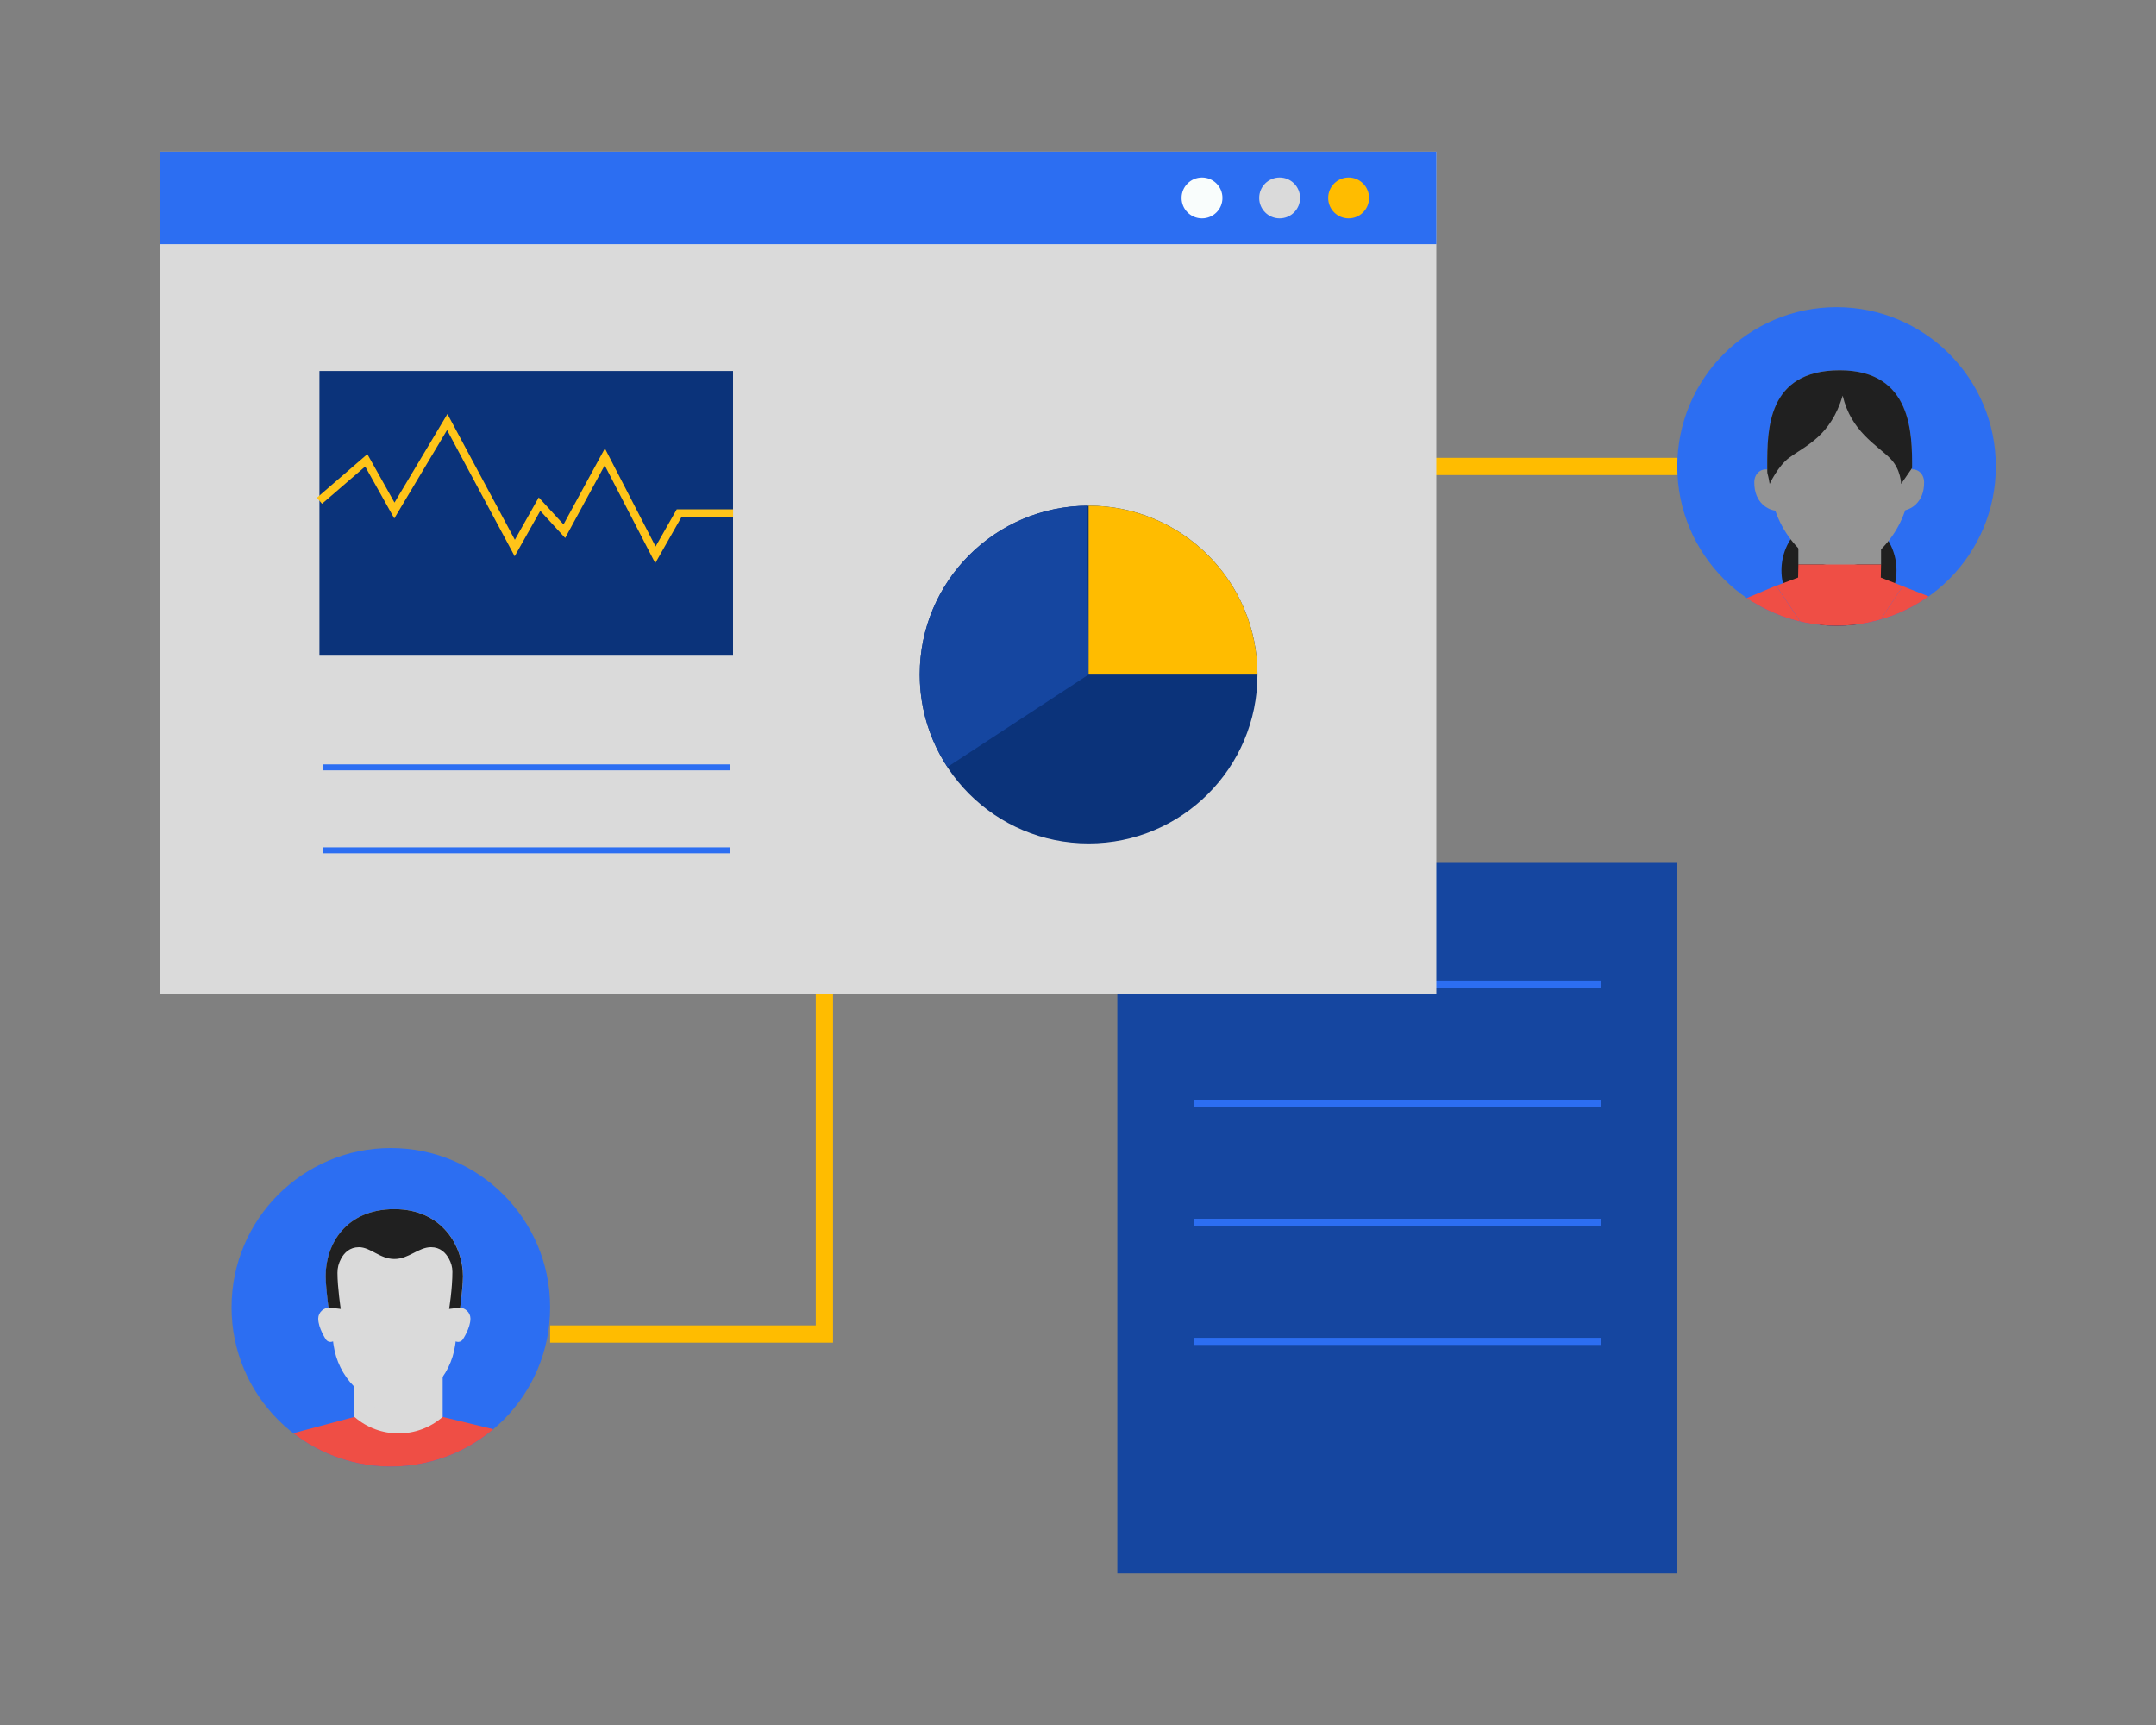
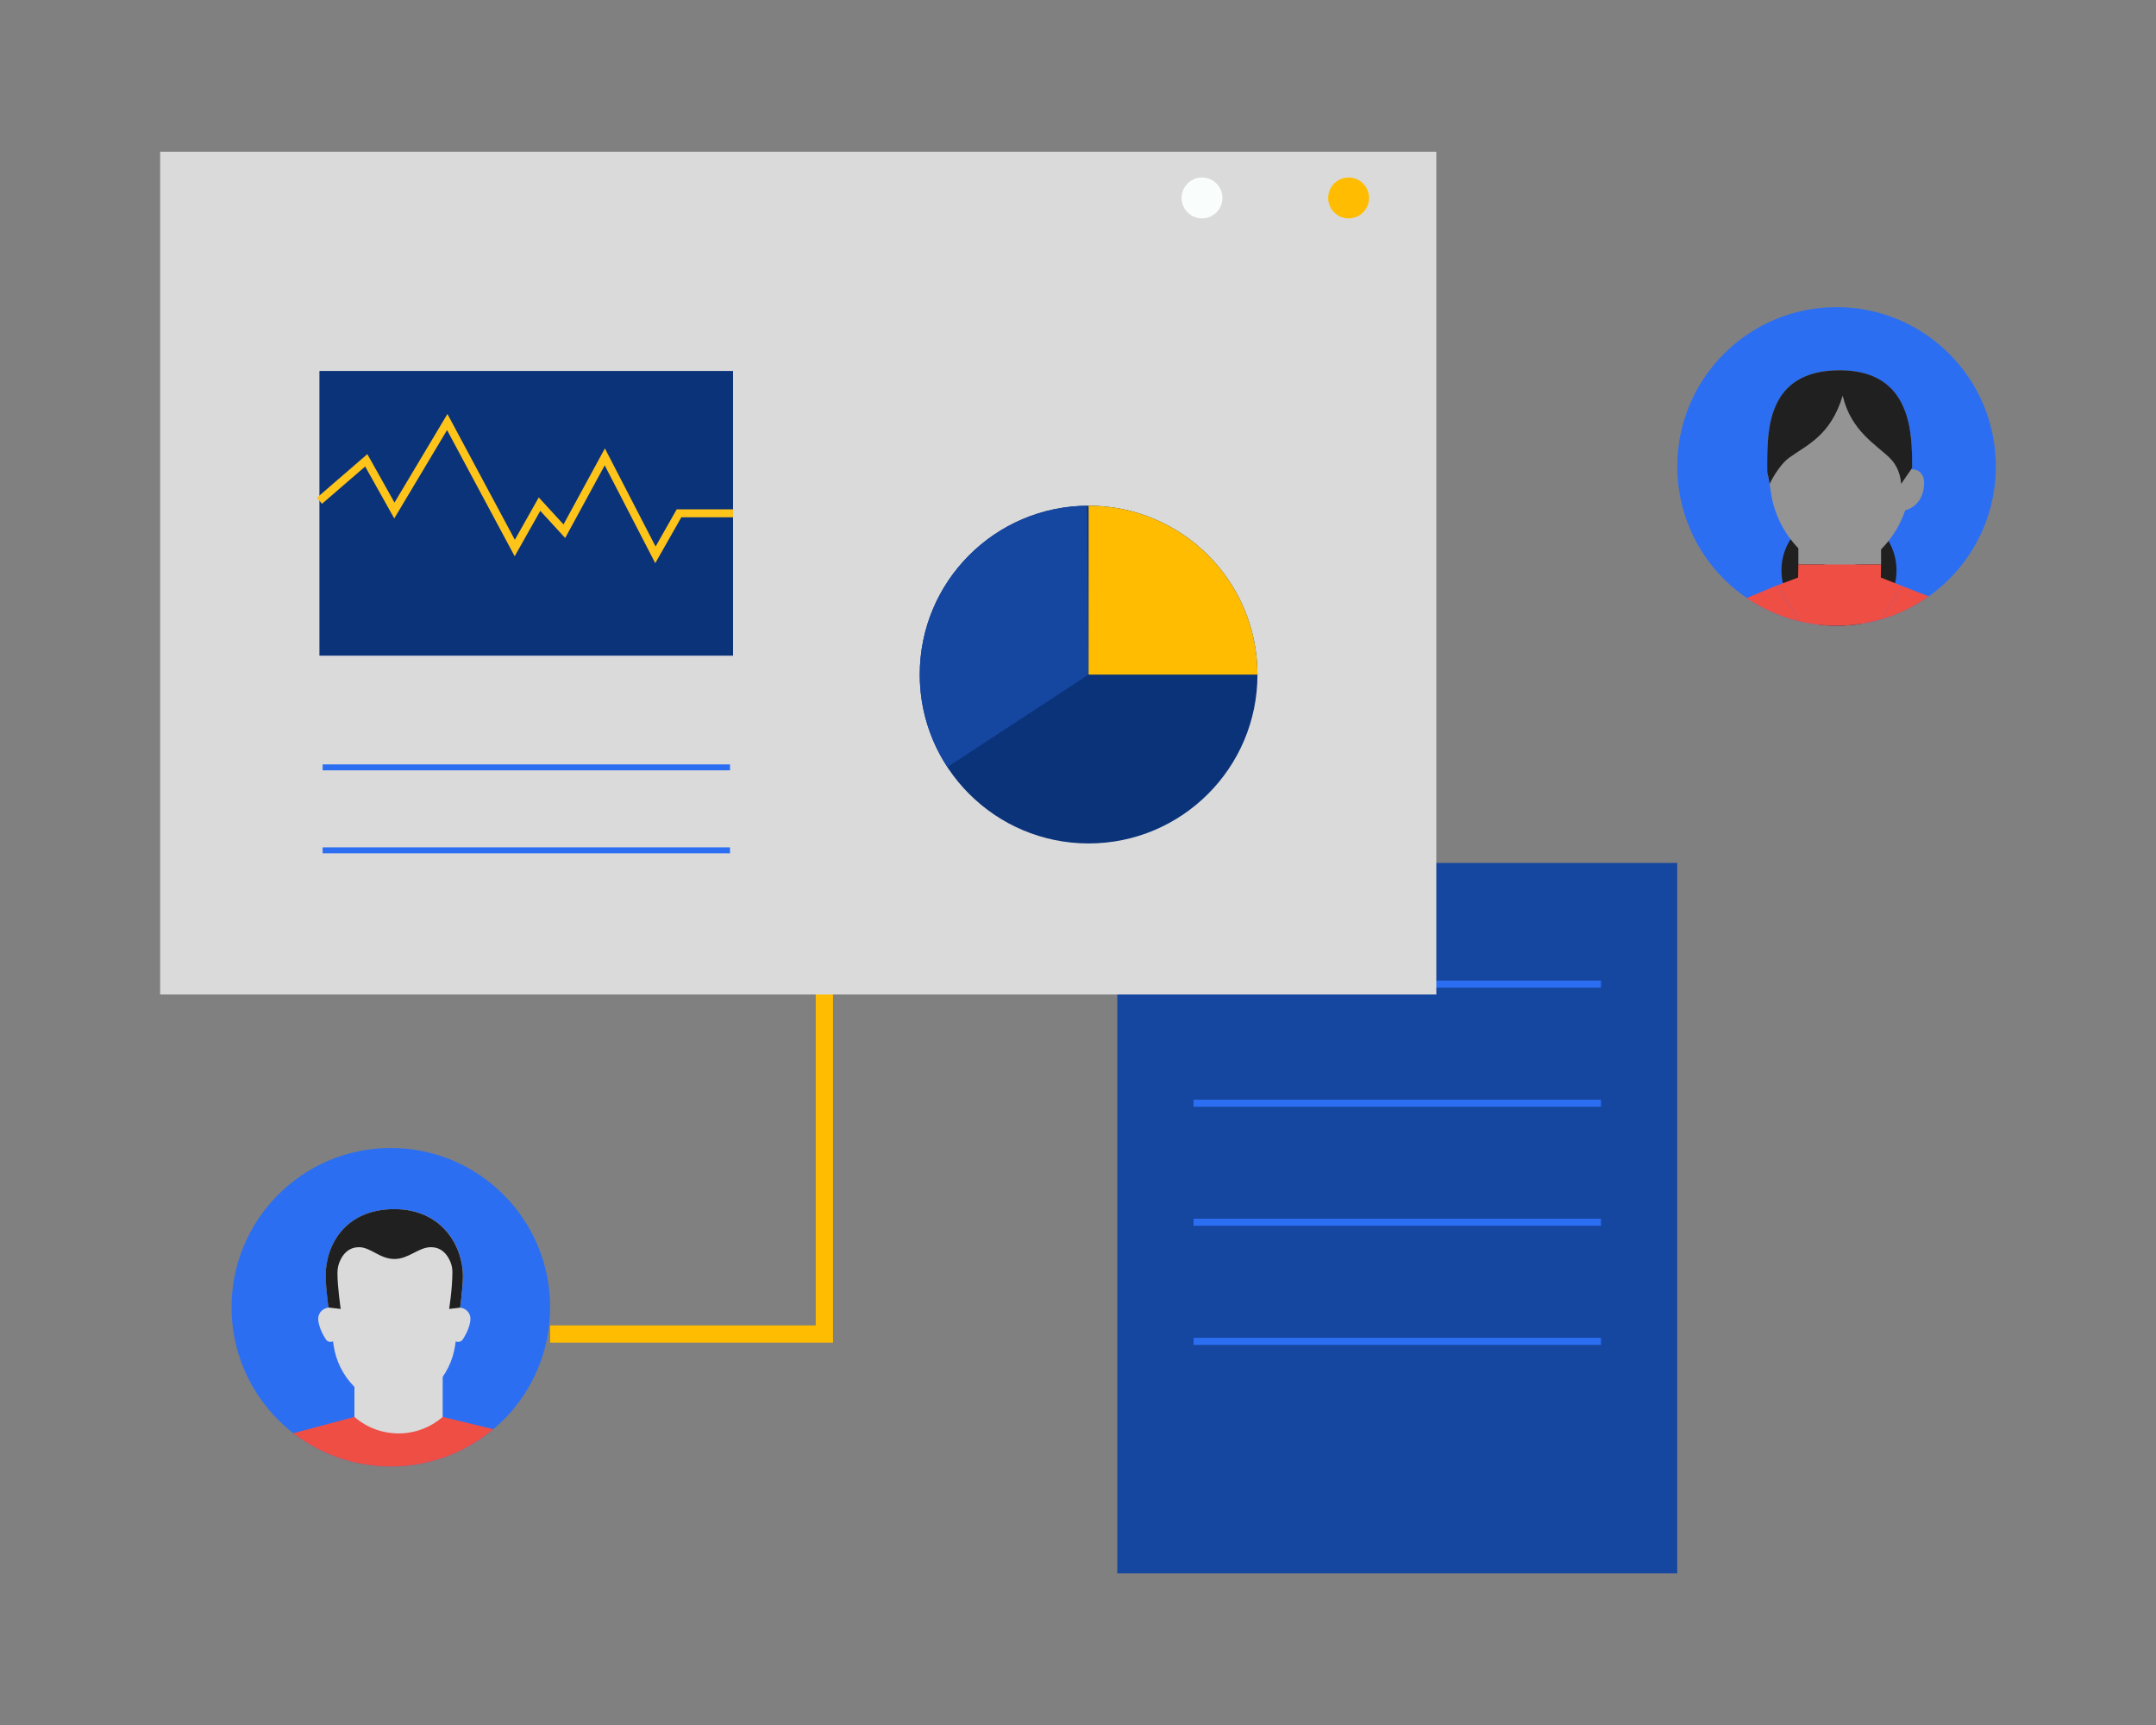
<svg xmlns="http://www.w3.org/2000/svg" id="Layer_1" data-name="Layer 1" viewBox="0 0 250 200">
  <rect x="0" y="0" width="250" height="200" fill="#808080" stroke="none" />
  <defs>
    <style>
      .cls-1, .cls-2, .cls-3, .cls-4, .cls-5, .cls-6 {
        fill: none;
      }

      .cls-2 {
        clip-path: url(#clippath-1);
      }

      .cls-7 {
        fill: #f9fdfc;
      }

      .cls-8 {
        fill: #ef4e45;
      }

      .cls-9 {
        fill: #ffbc00;
      }

      .cls-10 {
        fill: #dadada;
      }

      .cls-11, .cls-12 {
        fill: #202020;
      }

      .cls-13 {
        fill: #1546a0;
      }

      .cls-14 {
        fill: #0b337a;
      }

      .cls-15 {
        fill: #949494;
      }

      .cls-16 {
        fill: #2c6ef2;
      }

      .cls-3 {
        stroke: #ffc419;
        stroke-width: .92px;
      }

      .cls-3, .cls-4, .cls-12, .cls-5 {
        stroke-miterlimit: 10;
      }

      .cls-4 {
        stroke: #ffbc00;
        stroke-width: 2px;
      }

      .cls-12 {
        stroke-width: .82px;
      }

      .cls-12, .cls-5 {
        stroke: #2c6ef2;
      }

      .cls-5 {
        stroke-width: .69px;
      }

      .cls-6 {
        clip-path: url(#clippath);
      }
    </style>
    <clipPath id="clippath">
      <circle class="cls-1" cx="212.96" cy="54.08" r="18.47" />
    </clipPath>
    <clipPath id="clippath-1">
      <circle class="cls-1" cx="45.32" cy="151.57" r="18.47" />
    </clipPath>
  </defs>
  <polyline class="cls-4" points="63.79 154.67 95.59 154.67 95.59 109.93" />
-   <line class="cls-4" x1="204.26" y1="54.08" x2="159.61" y2="54.08" />
  <g>
    <rect class="cls-13" x="129.56" y="100.05" width="64.92" height="82.37" />
    <g>
      <line class="cls-12" x1="138.4" y1="114.1" x2="185.64" y2="114.1" />
      <line class="cls-12" x1="138.4" y1="127.91" x2="185.64" y2="127.91" />
      <line class="cls-12" x1="138.4" y1="141.71" x2="185.64" y2="141.71" />
      <line class="cls-12" x1="138.4" y1="155.52" x2="185.64" y2="155.52" />
    </g>
  </g>
  <g class="cls-6">
    <circle class="cls-16" cx="212.96" cy="54.08" r="18.47" />
    <g>
      <circle class="cls-11" cx="213.24" cy="66.13" r="6.67" />
      <path class="cls-15" d="m233.44,111.18l-1.46,6.6c-.04.19-.07.38-.09.57l-.39,3.43c-.1.9-.41,1.77-.89,2.55l-3.24,5.19c-.41.82-1.66.34-1.41-.55l2.17-7.05-.66-.9-1.84,3.06c-.38.65-1.38.3-1.27-.45l1.2-4.21c.04-.21.13-.4.25-.58.28-.42.88-1.31,1.61-2.45.47-.74.76-1.57.84-2.44.27-2.83,5.17-2.78,5.17-2.78Z" />
      <g>
        <path class="cls-15" d="m213.33,42.93c-8.41,0-8.41,6.94-8.41,11.13,0,1.48,0,0,.42,2.98.35,2.48,1.48,4.78,3.23,6.57l.09.1c2.59,2.65,6.84,2.66,9.42.02l.11-.11c1.75-1.79,2.88-4.09,3.23-6.57.42-2.98.29-1.31.29-2.78,0-3.84.06-11.33-8.39-11.33Z" />
        <polyline class="cls-15" points="208.53 61.08 208.53 62.2 208.53 65.45 218.12 65.45 218.12 62.2 218.12 61.08" />
      </g>
-       <path class="cls-15" d="m205.84,54.89c-.18-.16-.35-.3-.59-.38-.98-.34-1.82.35-1.83,1.39-.03,2.42,1.66,3.31,2.67,3.32h.04s-.29-4.33-.29-4.33Z" />
      <path class="cls-15" d="m220.69,54.89c.18-.16.35-.3.59-.38.98-.34,1.82.35,1.83,1.39.03,2.42-1.66,3.31-2.67,3.32" />
      <path class="cls-11" d="m213.67,45.87c.97,4.15,3.95,5.71,5.51,7.28,1.27,1.29,1.26,2.96,1.26,2.96l1.28-1.85c0-3.84.06-11.33-8.39-11.33s-8.41,6.94-8.41,11.13c0,1.29,0,.32.28,2.05h0s.96-2.09,2.29-3.06c1.99-1.45,4.77-2.5,6.18-7.18Z" />
      <path class="cls-8" d="m228.27,110.76l-3.66-18.95c-.1-.65-.02-1.31.25-1.9.55-1.21,1.44-3.51,1.44-5.65,0-2.39-2.28-14.96-2.28-14.96l-3.38-1.33s-7.32,10.96-7.32,10.96c.02,0-7.36-11.03-7.36-11.03l-3.91,1.65s-1.71,12.31-1.71,14.7c0,2.14.89,4.44,1.44,5.65.27.6.35,1.26.25,1.9l-3.66,18.95h29.89Z" />
      <polygon class="cls-8" points="208.53 65.45 218.12 65.45 218.09 66.96 220.64 67.97 213.33 78.93 205.97 67.91 208.5 66.96 208.53 65.45" />
      <path class="cls-8" d="m223.76,69.19s5.23,1.31,6.27,4.33c1.04,3.02,6.5,20.78,6.2,23.3s-3.51,20.76-3.51,20.76l-5.14-3.02s1.85-13.82,1.3-16.98-2.87-12.74-2.87-12.74l-2.25-15.65Z" />
      <path class="cls-15" d="m193.72,111.18l1.46,6.6c.04.19.07.38.09.57l.39,3.43c.1.9.41,1.77.89,2.55l3.24,5.19c.41.82,1.66.34,1.41-.55l-2.17-7.05.66-.9,1.84,3.06c.38.65,1.38.3,1.27-.45l-1.2-4.21c-.04-.21-.13-.4-.25-.58-.28-.42-.88-1.31-1.61-2.45-.47-.74-.76-1.57-.84-2.44-.27-2.83-5.17-2.78-5.17-2.78Z" />
      <path class="cls-8" d="m203.39,69.19s-5.23,1.31-6.27,4.33c-1.04,3.02-6.5,20.78-6.2,23.3s3.51,20.76,3.51,20.76l5.14-3.02s-1.85-13.82-1.3-16.98c.54-3.16,2.87-12.74,2.87-12.74l2.25-15.65Z" />
    </g>
  </g>
  <g class="cls-2">
    <circle class="cls-16" cx="45.32" cy="151.57" r="18.47" />
    <g>
      <polygon class="cls-8" points="41.1 164.28 32.79 166.49 46.22 176.32 60.43 166.49 51.33 164.28 41.1 164.28" />
      <path class="cls-10" d="m41.1,155.58h10.23v8.7h0c-2.93,2.55-7.3,2.55-10.23,0h0v-8.7Z" />
      <g>
        <path class="cls-10" d="m45.73,140.19c-5.6,0-7.96,4.05-7.96,7.77,0,1.42.52,5.3.91,8,.26,1.8,1.08,3.47,2.35,4.77l1.87,1.91c1.55,1.59,4.11,1.59,5.66,0l1.87-1.91c1.27-1.3,2.09-2.97,2.35-4.77.39-2.7.91-6.58.91-8,0-3.41-2.36-7.77-7.96-7.77Z" />
        <path class="cls-10" d="m38.68,151.6h-.44c-.71,0-1.33.55-1.34,1.26,0,.01,0,.02,0,.03,0,1.08.87,2.38.87,2.38,0,0,.37.7,1.29,0l-.38-3.67Z" />
-         <path class="cls-10" d="m52.77,151.6h.44c.71,0,1.33.55,1.34,1.26,0,.01,0,.02,0,.03,0,1.08-.87,2.38-.87,2.38,0,0-.37.7-1.29,0l.38-3.67Z" />
+         <path class="cls-10" d="m52.77,151.6h.44c.71,0,1.33.55,1.34,1.26,0,.01,0,.02,0,.03,0,1.08-.87,2.38-.87,2.38,0,0-.37.7-1.29,0Z" />
        <path class="cls-11" d="m52.08,151.76l1.28-.15c.19-1.54.32-2.92.32-3.65,0-3.41-2.36-7.77-7.96-7.77s-7.96,4.05-7.96,7.77c0,.72.13,2.08.32,3.59l.04.05,1.39.16s-.38-2.49-.38-4.19c0-.6.14-1.11.41-1.62.38-.71,1.02-1.35,2.08-1.35,1.36,0,2.43,1.37,4.11,1.37s2.79-1.37,4.25-1.37c1.06,0,1.7.64,2.08,1.35.25.47.4.95.4,1.5,0,1.99-.38,4.31-.38,4.31Z" />
      </g>
    </g>
  </g>
  <g>
    <rect class="cls-10" x="18.57" y="17.59" width="147.98" height="97.71" />
-     <rect class="cls-16" x="18.57" y="17.59" width="147.98" height="10.72" />
    <g>
      <circle class="cls-14" cx="126.23" cy="78.21" r="19.58" />
      <path class="cls-13" d="m126.04,58.64c-10.73.1-19.39,8.82-19.39,19.57,0,3.96,1.19,7.64,3.21,10.72l16.37-10.72-.19-19.57Z" />
      <path class="cls-9" d="m126.23,58.63v19.58h19.58c0-10.81-8.77-19.58-19.58-19.58Z" />
    </g>
    <g>
      <rect class="cls-14" x="37.04" y="43.01" width="47.96" height="33.01" />
      <polyline class="cls-3" points="37.04 58.06 42.47 53.37 45.73 59.19 51.86 48.93 59.69 63.54 62.56 58.45 65.44 61.59 70.13 52.97 76 64.33 78.74 59.51 85.01 59.51" />
    </g>
    <g>
      <line class="cls-5" x1="37.41" y1="88.97" x2="84.65" y2="88.97" />
      <line class="cls-5" x1="37.41" y1="98.59" x2="84.65" y2="98.59" />
    </g>
    <circle class="cls-9" cx="156.38" cy="22.95" r="2.37" />
    <circle class="cls-10" cx="148.38" cy="22.95" r="2.37" />
    <circle class="cls-7" cx="139.38" cy="22.95" r="2.37" />
  </g>
</svg>